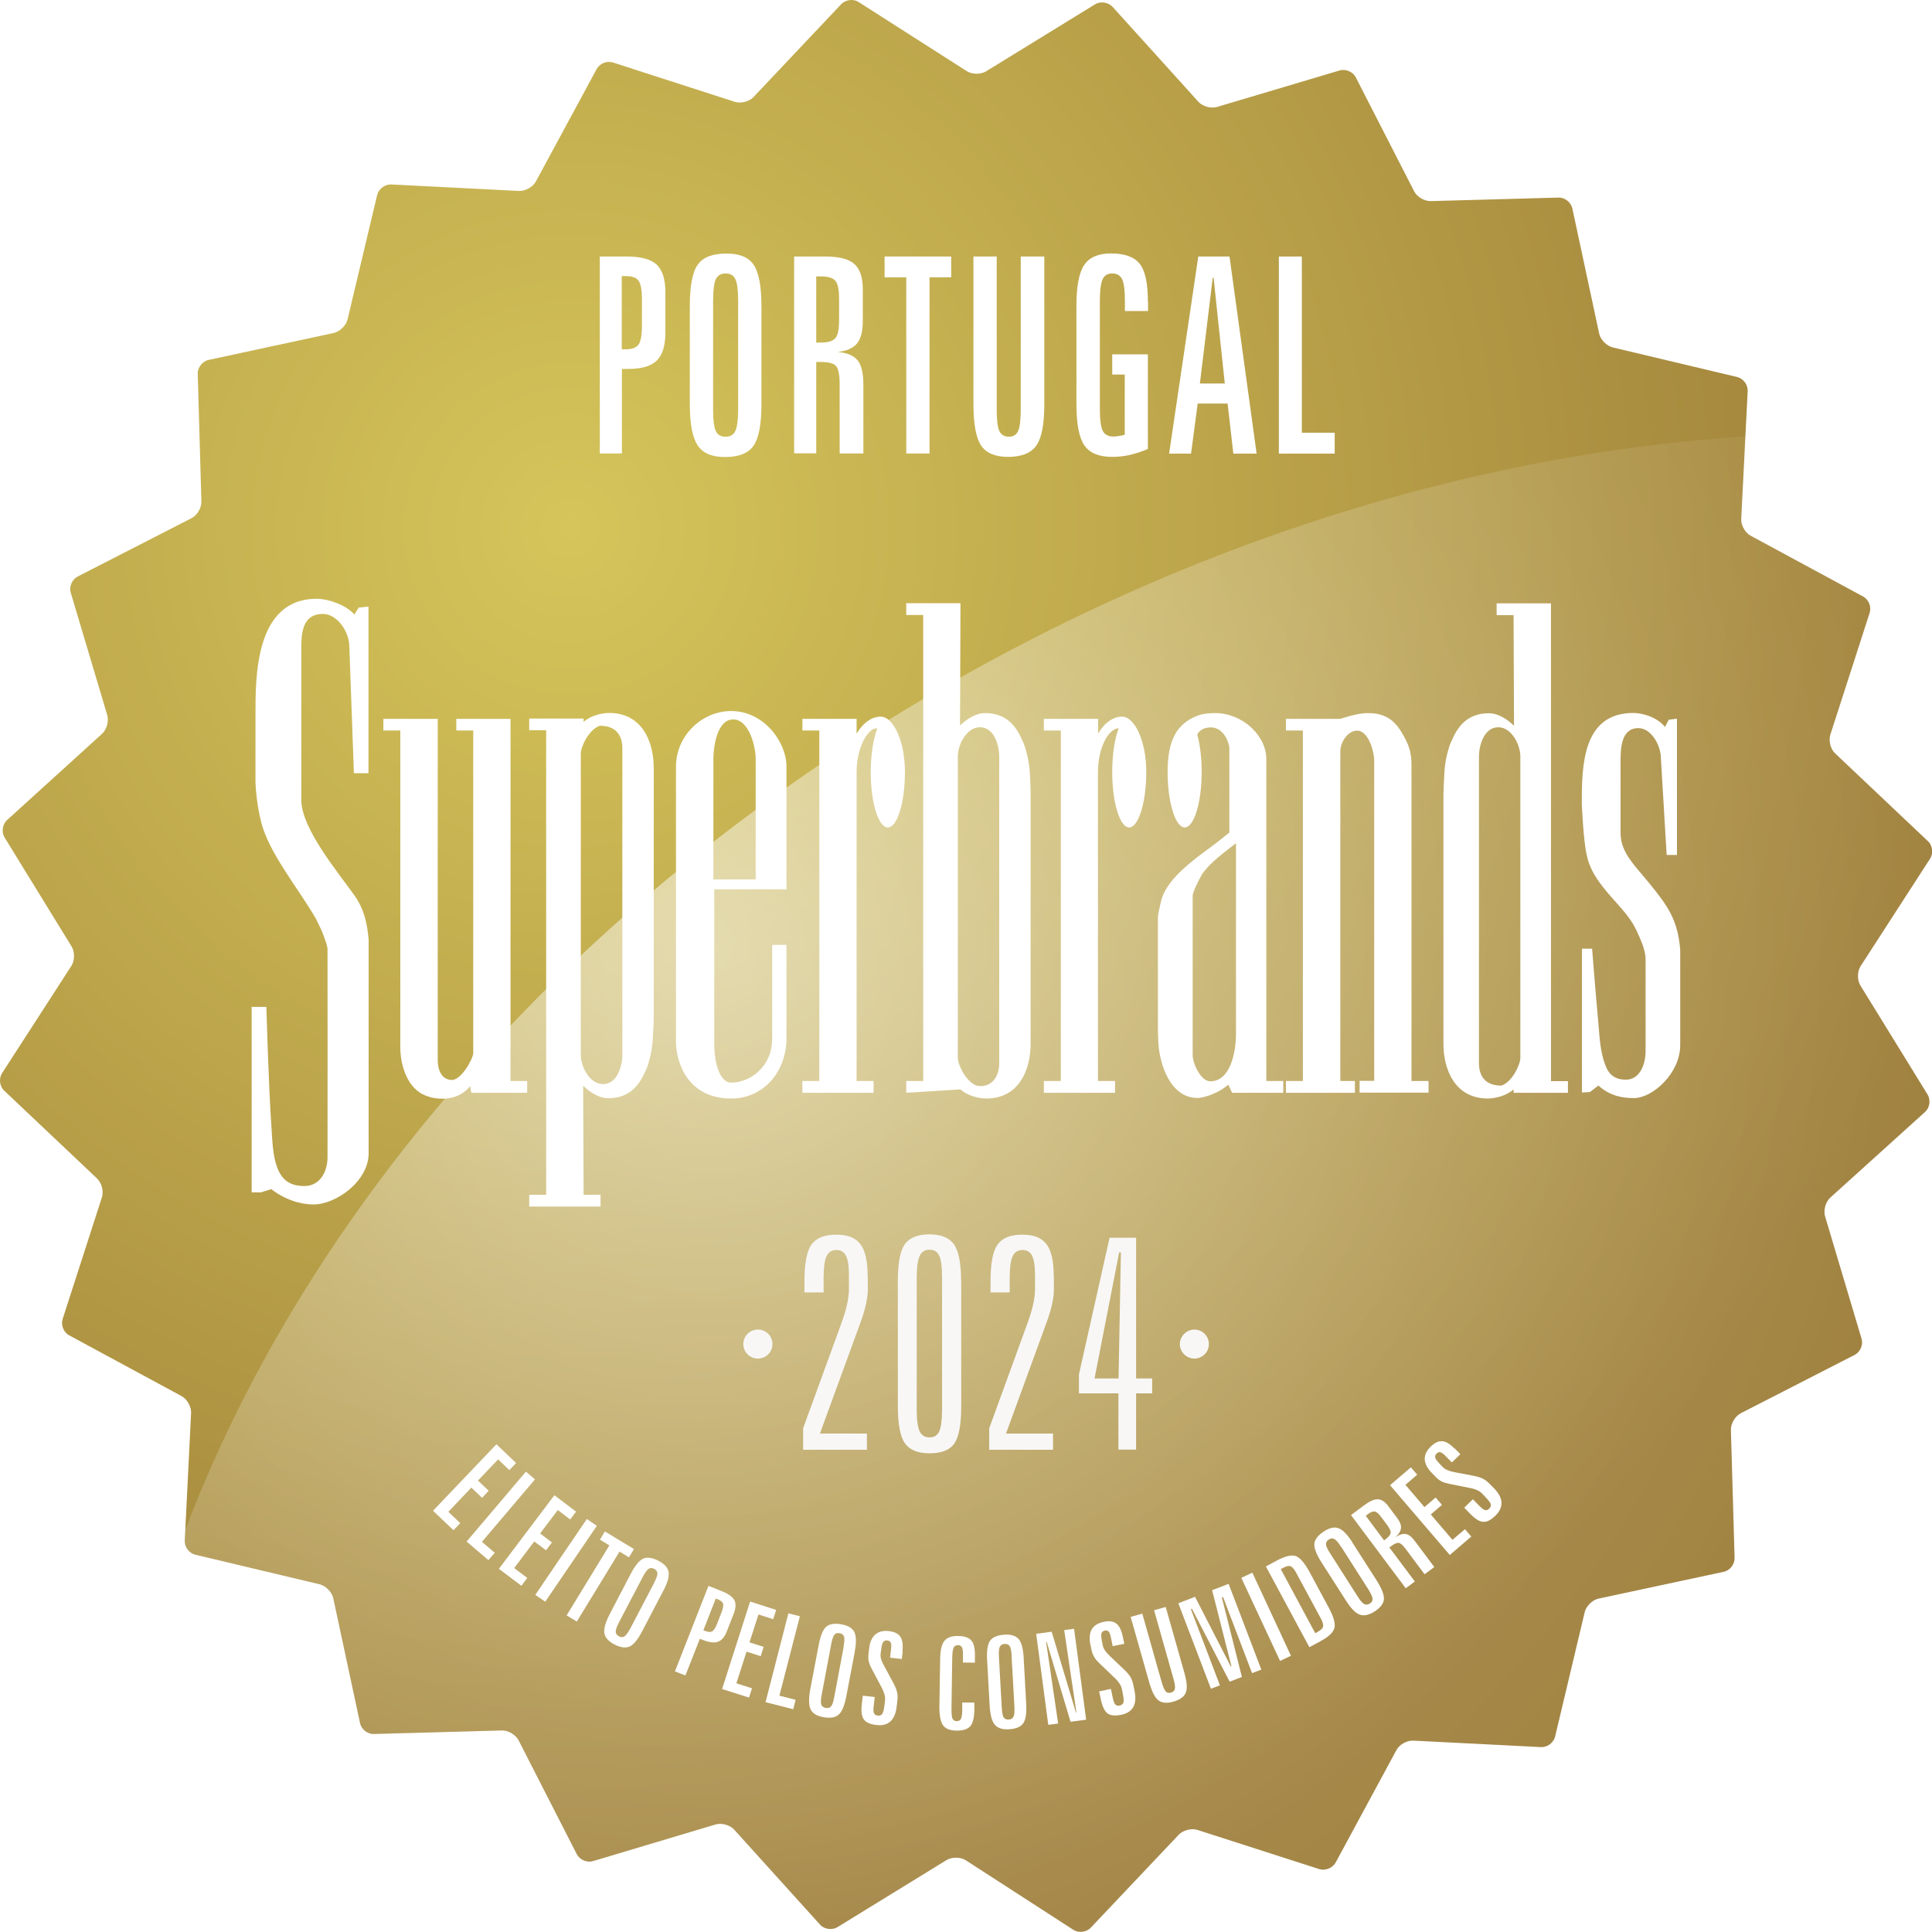
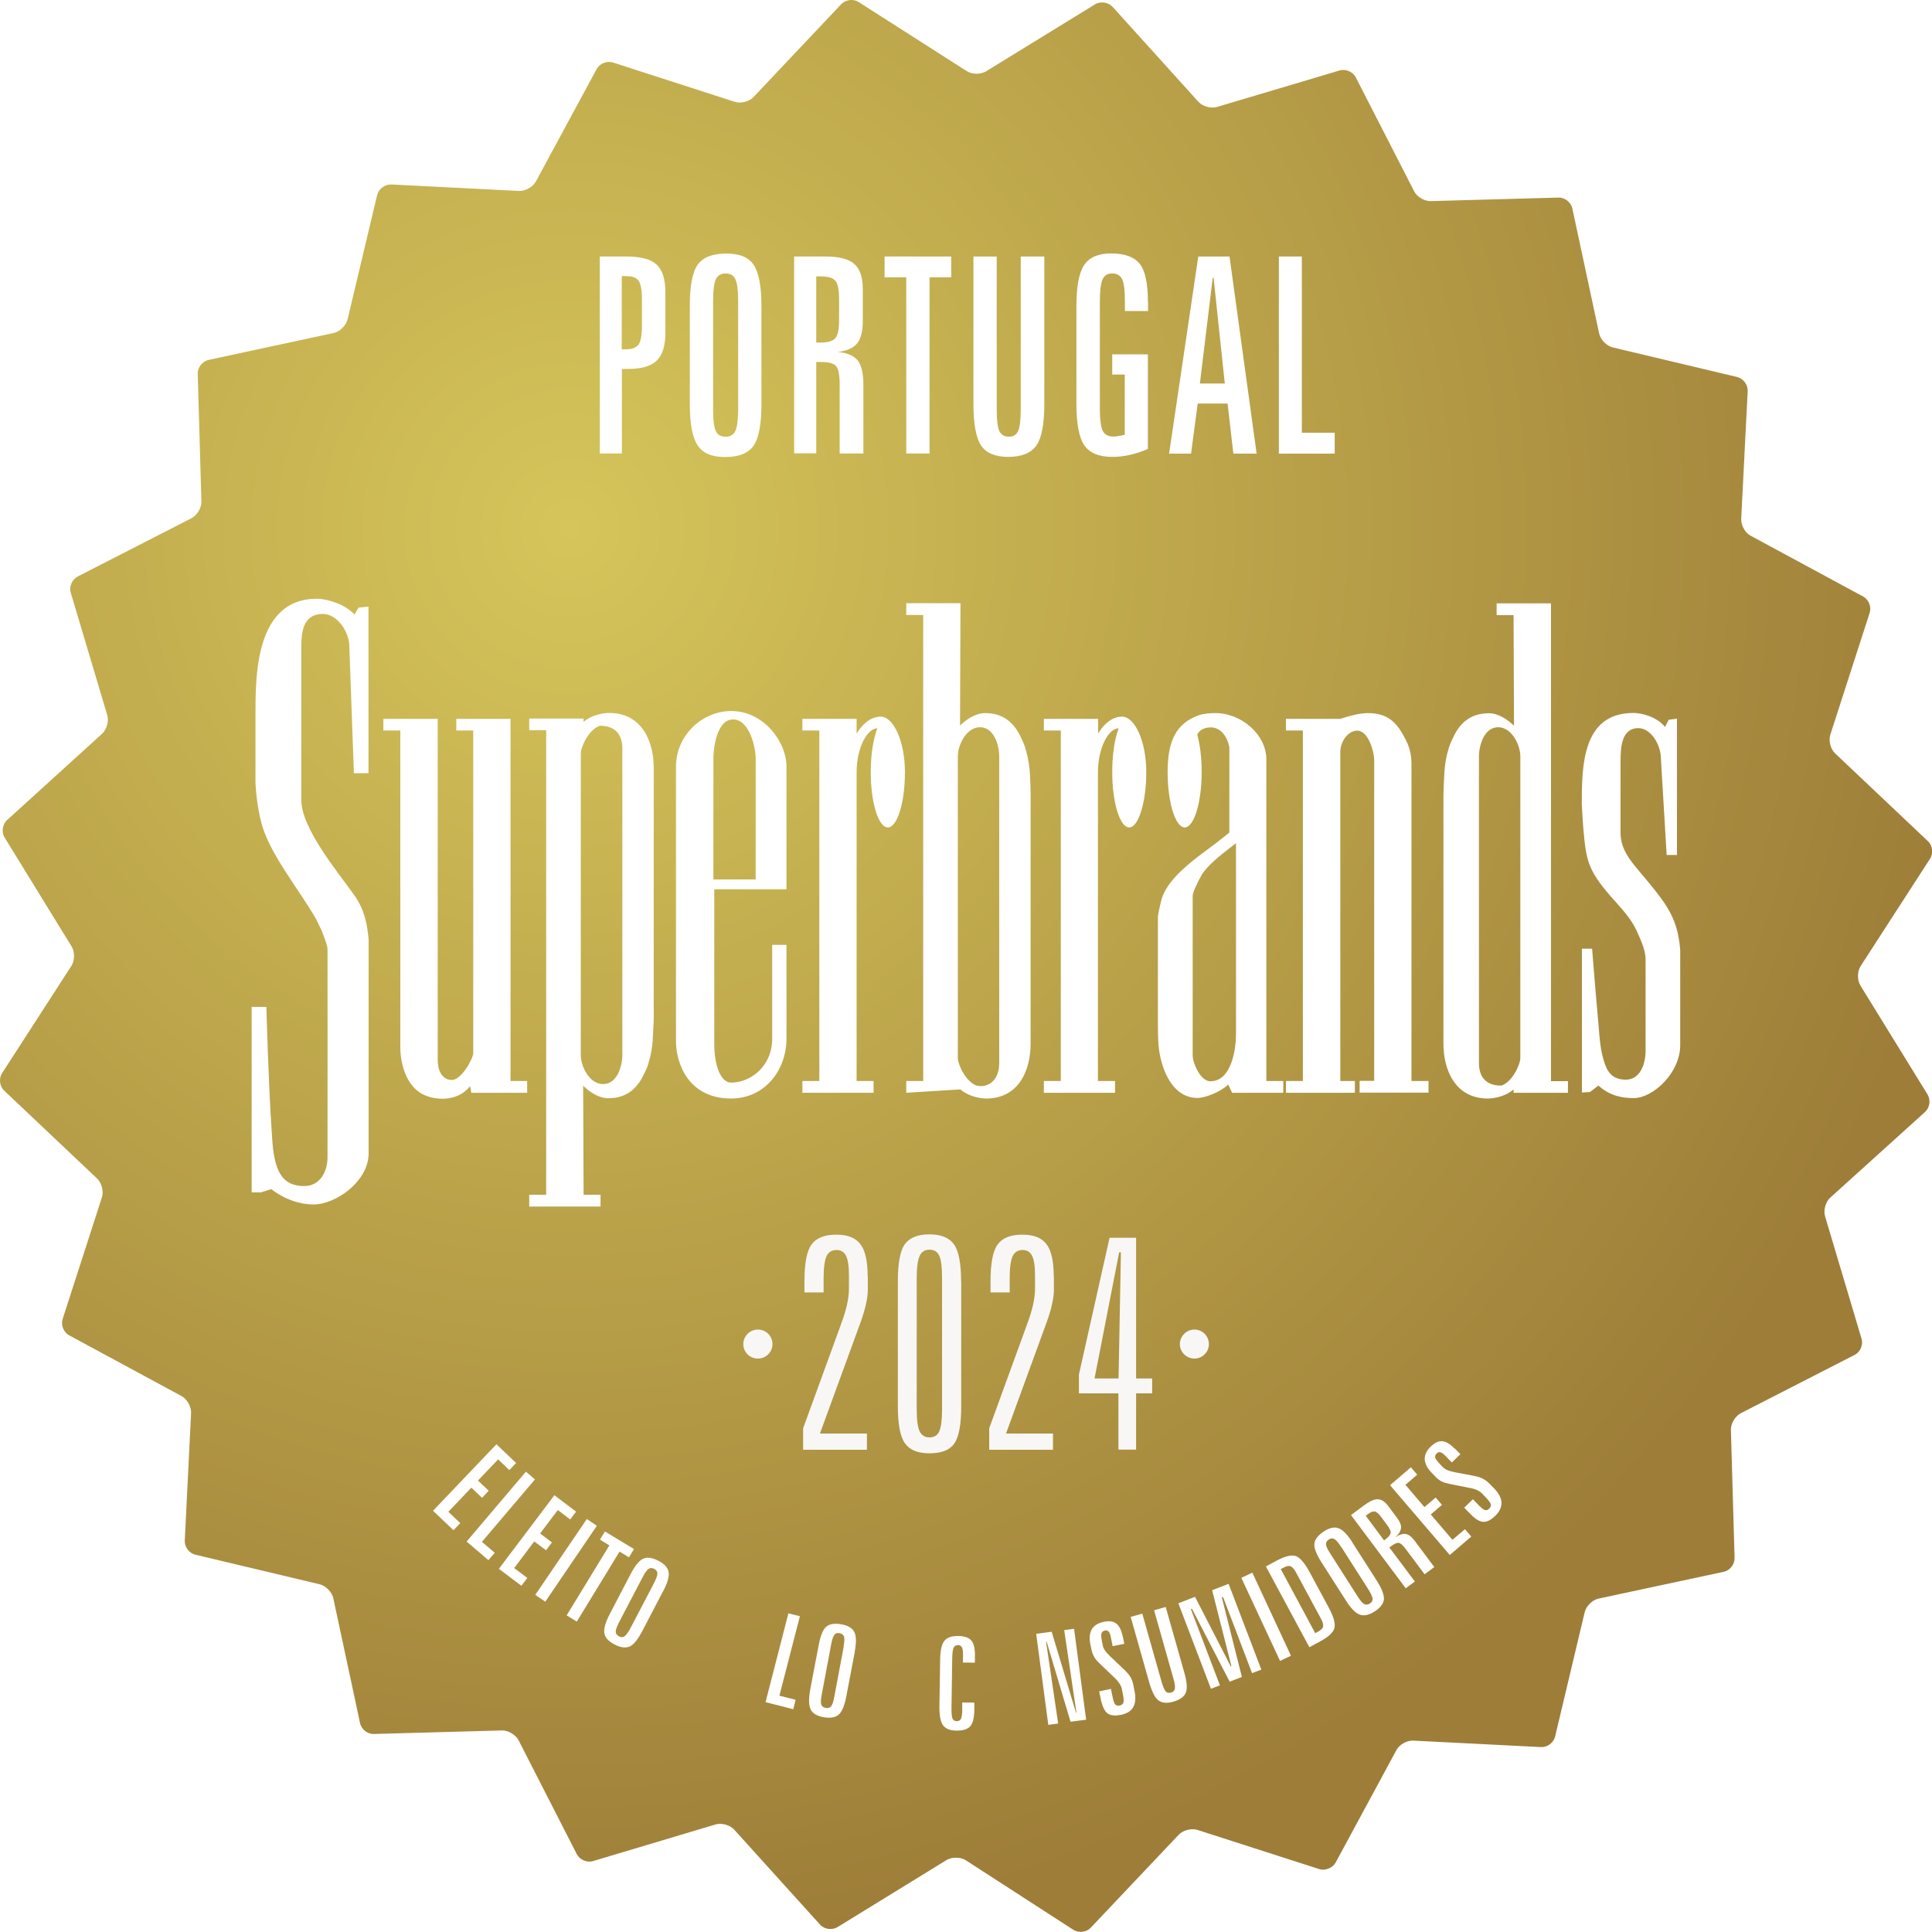
<svg xmlns="http://www.w3.org/2000/svg" viewBox="0 0 131.13 131.13">
  <defs>
    <style>
      .cls-1 {
        filter: url(#outer-glow-2);
      }

      .cls-2 {
        fill: #f8f7f6;
      }

      .cls-3, .cls-4 {
        fill: #fff;
      }

      .cls-5 {
        fill: none;
      }

      .cls-6 {
        fill: url(#radial-gradient);
      }

      .cls-7 {
        isolation: isolate;
      }

      .cls-8 {
        fill: url(#radial-gradient-2);
        mix-blend-mode: overlay;
        opacity: .55;
      }

      .cls-9 {
        filter: url(#outer-glow-3);
      }

      .cls-10 {
        clip-path: url(#clippath);
      }

      .cls-4 {
        filter: url(#outer-glow-1);
      }

      .cls-11 {
        filter: url(#outer-glow-4);
      }
    </style>
    <radialGradient id="radial-gradient" cx="-2904.86" cy="928.79" fx="-2904.86" fy="928.79" r="293.7" gradientTransform="translate(997.31 -270.63) scale(.33)" gradientUnits="userSpaceOnUse">
      <stop offset="0" stop-color="#d5c55a" />
      <stop offset="1" stop-color="#9d7d38" />
    </radialGradient>
    <clipPath id="clippath">
      <path class="cls-5" d="M57.1.28l-5.96,6.31c-.29.31-.86.45-1.27.32l-8.27-2.67c-.41-.13-.9.07-1.1.44l-4.13,7.64c-.2.37-.72.66-1.14.64l-8.67-.44c-.43-.02-.86.3-.96.71l-2.01,8.45c-.1.41-.52.83-.94.92l-8.5,1.83c-.41.09-.74.51-.73.93l.25,8.69c.01.42-.29.93-.67,1.12l-7.73,3.96c-.38.2-.59.69-.47,1.09l2.48,8.32c.12.41-.04.98-.35,1.26L.48,55.66c-.32.29-.39.82-.17,1.18l4.55,7.4c.22.36.22.95-.01,1.31L.14,72.84c-.23.36-.17.89.14,1.18l6.31,5.97c.31.29.46.86.33,1.27l-2.67,8.27c-.13.41.07.9.44,1.1l7.64,4.13c.37.2.66.72.64,1.14l-.43,8.67c-.02.43.3.85.71.95l8.45,2.01c.41.1.83.52.92.94l1.82,8.49c.09.42.51.75.94.73l8.69-.24c.43-.01.93.29,1.13.67l3.95,7.73c.2.38.69.59,1.09.47l8.33-2.49c.41-.12.98.04,1.26.35l5.83,6.45c.28.32.82.39,1.18.17l7.4-4.55c.36-.22.95-.22,1.31.01l7.3,4.72c.36.23.89.17,1.18-.14l5.97-6.31c.29-.31.87-.46,1.27-.33l8.27,2.66c.41.13.9-.07,1.11-.44l4.13-7.64c.2-.38.72-.66,1.14-.64l8.68.44c.42.02.85-.3.95-.72l2.01-8.45c.1-.41.52-.82.94-.91l8.5-1.82c.42-.09.74-.51.73-.94l-.25-8.69c-.01-.43.29-.93.67-1.13l7.73-3.96c.38-.19.59-.69.47-1.09l-2.48-8.32c-.12-.41.04-.98.35-1.26l6.44-5.82c.32-.29.39-.81.17-1.18l-4.56-7.4c-.22-.36-.22-.95.01-1.31l4.72-7.3c.23-.36.17-.89-.14-1.18l-6.31-5.97c-.31-.29-.45-.86-.32-1.27l2.67-8.27c.13-.41-.07-.9-.44-1.1l-7.64-4.13c-.38-.2-.66-.72-.64-1.14l.44-8.68c.02-.43-.3-.85-.71-.95l-8.45-2.01c-.41-.1-.83-.52-.92-.94l-1.82-8.49c-.09-.42-.51-.75-.93-.74l-8.69.24c-.42.01-.93-.29-1.12-.67l-3.96-7.73c-.19-.38-.69-.59-1.09-.47l-8.33,2.48c-.41.12-.98-.04-1.26-.35l-5.83-6.45c-.29-.31-.82-.39-1.18-.17l-7.4,4.55c-.36.22-.95.22-1.31-.01L58.28.14c-.14-.09-.31-.14-.48-.14-.26,0-.52.1-.7.28" />
    </clipPath>
    <radialGradient id="radial-gradient-2" cx="-2902.93" cy="-1400.29" fx="-2902.93" fy="-1400.29" r="318.13" gradientTransform="translate(1109.95 1.39) rotate(-29.15) scale(.33)" gradientUnits="userSpaceOnUse">
      <stop offset="0" stop-color="#fff" />
      <stop offset=".02" stop-color="#fff" stop-opacity=".96" />
      <stop offset=".18" stop-color="#fff" stop-opacity=".71" />
      <stop offset=".34" stop-color="#fff" stop-opacity=".49" />
      <stop offset=".49" stop-color="#fff" stop-opacity=".32" />
      <stop offset=".64" stop-color="#fff" stop-opacity=".18" />
      <stop offset=".78" stop-color="#fff" stop-opacity=".08" />
      <stop offset=".9" stop-color="#fff" stop-opacity=".02" />
      <stop offset="1" stop-color="#fff" stop-opacity="0" />
    </radialGradient>
    <filter id="outer-glow-1" x="10.79" y="34.2" width="109.68" height="54" filterUnits="userSpaceOnUse">
      <feOffset dx="0" dy="0" />
      <feGaussianBlur result="blur" stdDeviation="2.08" />
      <feFlood flood-color="#000" flood-opacity=".2" />
      <feComposite in2="blur" operator="in" />
      <feComposite in="SourceGraphic" />
    </filter>
    <filter id="outer-glow-2" x="23.03" y="91.56" width="85.2" height="32.16" filterUnits="userSpaceOnUse">
      <feOffset dx="0" dy="0" />
      <feGaussianBlur result="blur-2" stdDeviation="2.08" />
      <feFlood flood-color="#000" flood-opacity=".2" />
      <feComposite in2="blur-2" operator="in" />
      <feComposite in="SourceGraphic" />
    </filter>
    <filter id="outer-glow-3" x="34.31" y="10.92" width="62.64" height="26.4" filterUnits="userSpaceOnUse">
      <feOffset dx="0" dy="0" />
      <feGaussianBlur result="blur-3" stdDeviation="2.08" />
      <feFlood flood-color="#000" flood-opacity=".2" />
      <feComposite in2="blur-3" operator="in" />
      <feComposite in="SourceGraphic" />
    </filter>
    <filter id="outer-glow-4" x="43.5" y="76.74" width="45.6" height="29.04" filterUnits="userSpaceOnUse">
      <feOffset dx="0" dy="0" />
      <feGaussianBlur result="blur-4" stdDeviation="2.29" />
      <feFlood flood-color="#000" flood-opacity=".2" />
      <feComposite in2="blur-4" operator="in" />
      <feComposite in="SourceGraphic" />
    </filter>
  </defs>
  <g class="cls-7">
    <g id="Capa_2" data-name="Capa 2">
      <g id="Layer_1" data-name="Layer 1">
        <g>
          <path class="cls-6" d="M57.1.28l-5.96,6.31c-.29.31-.86.45-1.27.32l-8.27-2.67c-.41-.13-.9.07-1.1.44l-4.13,7.64c-.2.37-.72.66-1.14.64l-8.67-.44c-.43-.02-.86.3-.96.71l-2.01,8.45c-.1.41-.52.83-.94.92l-8.5,1.83c-.41.09-.74.51-.73.93l.25,8.69c.01.42-.29.93-.67,1.12l-7.73,3.96c-.38.2-.59.69-.47,1.09l2.48,8.32c.12.41-.04.98-.35,1.26L.48,55.66c-.32.29-.39.82-.17,1.18l4.55,7.4c.22.36.22.95-.01,1.31L.14,72.84c-.23.36-.17.89.14,1.18l6.31,5.97c.31.29.46.86.33,1.27l-2.67,8.27c-.13.41.07.9.44,1.1l7.64,4.13c.37.2.66.72.64,1.14l-.43,8.67c-.02.43.3.85.71.95l8.45,2.01c.41.1.83.52.92.94l1.82,8.49c.09.42.51.75.94.73l8.69-.24c.43-.01.93.29,1.13.67l3.95,7.73c.2.38.69.59,1.09.47l8.33-2.49c.41-.12.98.04,1.26.35l5.83,6.45c.28.32.82.39,1.18.17l7.4-4.55c.36-.22.95-.22,1.31.01l7.3,4.72c.36.23.89.17,1.18-.14l5.97-6.31c.29-.31.87-.46,1.27-.33l8.27,2.66c.41.13.9-.07,1.11-.44l4.13-7.64c.2-.38.72-.66,1.14-.64l8.68.44c.42.02.85-.3.95-.72l2.01-8.45c.1-.41.52-.82.94-.91l8.5-1.82c.42-.09.74-.51.73-.94l-.25-8.69c-.01-.43.29-.93.67-1.13l7.73-3.96c.38-.19.59-.69.47-1.09l-2.48-8.32c-.12-.41.04-.98.35-1.26l6.44-5.82c.32-.29.39-.81.17-1.18l-4.56-7.4c-.22-.36-.22-.95.01-1.31l4.72-7.3c.23-.36.17-.89-.14-1.18l-6.31-5.97c-.31-.29-.45-.86-.32-1.27l2.67-8.27c.13-.41-.07-.9-.44-1.1l-7.64-4.13c-.38-.2-.66-.72-.64-1.14l.44-8.68c.02-.43-.3-.85-.71-.95l-8.45-2.01c-.41-.1-.83-.52-.92-.94l-1.82-8.49c-.09-.42-.51-.75-.93-.74l-8.69.24c-.42.01-.93-.29-1.12-.67l-3.96-7.73c-.19-.38-.69-.59-1.09-.47l-8.33,2.48c-.41.12-.98-.04-1.26-.35l-5.83-6.45c-.29-.31-.82-.39-1.18-.17l-7.4,4.55c-.36.22-.95.22-1.31-.01L58.28.14c-.14-.09-.31-.14-.48-.14-.26,0-.52.1-.7.28" />
          <g class="cls-10">
-             <path class="cls-8" d="M187.18,60.55c19.41,34.8-3.52,84.56-51.2,111.15-47.68,26.59-102.06,19.93-121.47-14.86-19.41-34.8,3.52-84.56,51.2-111.15,47.68-26.59,102.06-19.93,121.47,14.86Z" />
-           </g>
+             </g>
          <path class="cls-4" d="M111.04,63.09c-.47-.99-1.34-1.78-2.02-2.61-.6-.74-1.14-1.46-1.34-2.53-.11-.47-.18-1.31-.24-2.02l-.08-1.3c0-2.63.02-6.24,3.51-6.24.55,0,1.59.26,2.14.95l.25-.49.56-.07v9.25h-.7l-.39-6.54c0-.94-.68-2.07-1.53-2.07-1.18,0-1.21,1.39-1.21,2.29v4.8c0,.9.4,1.56.99,2.29l.98,1.17c1.21,1.49,1.92,2.45,2.08,4.5v6.47c0,1.89-1.85,3.59-3.15,3.59-.74,0-1.61-.13-2.4-.85l-.58.44-.54.03v-9.76h.69s.25,3.17.43,5.11c.08.95.12,1.84.45,2.75.24.68.66,1.03,1.42,1.03.9,0,1.33-.96,1.33-1.97v-6.18c0-.7-.38-1.44-.65-2.05M59.55,49.43c-.27.69-.45,1.76-.45,2.97,0,2.08.52,3.76,1.16,3.76s1.16-1.69,1.16-3.76-.77-3.76-1.65-3.76c-1.02,0-1.63,1.16-1.63,1.16v-1.01h-3.68v.79h1.15v23.79h-1.15v.8h4.83v-.8h-1.15v-20.94c0-1.72.74-3,1.41-3M24.06,41.71c-.61-.68-1.82-1.07-2.56-1.07-4.2,0-4.16,5.3-4.16,7.9v4.5c0,.43.12,1.73.37,2.68.48,2.12,2.63,4.69,3.75,6.67.16.36.34.65.5,1.1l.19.54c.05.17.08.32.08.41.01.12,0,14.1,0,14.1,0,1-.52,1.96-1.58,1.96s-1.54-.5-1.83-1.24c-.31-.83-.33-1.79-.39-2.66-.2-2.81-.35-8.26-.35-8.26h-1v12.59h.63l.7-.22c.93.71,1.96,1.04,2.86,1.04,1.54,0,3.75-1.58,3.75-3.47v-14.51c-.09-1-.27-2.03-.98-3.02-1.14-1.6-3.59-4.53-3.59-6.46v-10.34c0-.9.05-2.28,1.46-2.28,1,0,1.8,1.24,1.8,2.2l.31,8.61h.99v-11.31l-.67.07-.29.48ZM29.24,74.48c1,.23,2.02.05,2.67-.76l.08.45h3.79v-.8h-1.13v-24.58h-3.68v.79h1.15v21.9c0,.35-.79,1.82-1.45,1.82s-.96-.64-.96-1.32v-23.19h-3.69v.79h1.15v21.51c0,1.04.39,3,2.07,3.38M96.95,73.37h-1.15v-21.5c0-.45-.06-1-.35-1.58-.51-1.01-1.05-1.89-2.59-1.89-.62,0-1.29.2-1.89.39h-3.69v.79h1.15v23.79h-1.15v.8h4.68v-.8h-.99v-22.37c0-.62.5-1.41,1.15-1.41.77,0,1.15,1.47,1.15,1.98v21.79h-.99v.8h4.68v-.8ZM106.42,73.37v.8h-3.69v-.23c-.49.45-1.3.62-1.74.62-2.26,0-3.02-2-3.02-3.71v-16.03c0-.42-.01-1.11.04-1.89.02-.78.11-1.45.28-2,.07-.26.15-.51.28-.75.43-.98,1.12-1.77,2.48-1.77.66,0,1.28.43,1.71.85l-.03-7.51h-1.15v-.8h3.69v32.43h1.15ZM103.19,51.34c0-.81-.61-1.98-1.5-1.98-.99,0-1.31,1.3-1.31,1.98v20.85c.01.85.44,1.51,1.53,1.49.73-.24,1.28-1.43,1.28-1.88v-20.47ZM69.91,52.64c.06,1.07.04,1.77.04,2.18v16.03c0,1.71-.75,3.71-3.02,3.71-.44,0-1.25-.17-1.74-.62l-3.68.23v-.8h1.15v-31.63h-1.15v-.8h3.68l-.03,8.3c.43-.41,1.05-.84,1.71-.84,1.35,0,2.05.79,2.48,1.77.12.24.21.49.28.75.17.56.26,1.22.28,1.71M67.82,51.34c0-.68-.31-1.98-1.31-1.98-.9,0-1.5,1.17-1.5,1.98v20.47c0,.44.55,1.63,1.29,1.88l.28.03c.79-.02,1.23-.68,1.24-1.53v-20.85ZM44.37,68.13c0,.41.02,1.11-.04,1.89-.02.78-.11,1.45-.28,2-.06.26-.15.51-.28.75-.43.98-1.13,1.77-2.48,1.77-.65,0-1.28-.43-1.71-.85l.03,7.4h1.15v.8h-4.84v-.8h1.15v-31.53h-1.15v-.79h3.69v.23c.49-.45,1.29-.61,1.74-.61,2.26,0,3.02,2,3.02,3.71v16.02M42.24,50.75c-.01-.85-.45-1.5-1.53-1.49-.74.24-1.29,1.43-1.29,1.88v20.47c0,.81.61,1.97,1.51,1.97,1,0,1.31-1.3,1.31-1.97v-20.86ZM87.1,73.37v.8h-3.47l-.27-.56c-.5.5-1.57.91-2.08.91-1.87,0-2.55-2.3-2.65-3.62-.03-.37-.03-.75-.04-1.15v-7.44c0-.18.04-.36.08-.55l.11-.49c.25-1.27,1.53-2.35,2.57-3.16l1.18-.88.91-.72v-5.8c-.14-.72-.59-1.34-1.26-1.34-.48,0-.8.22-.92.49h0c.19.67.3,1.56.3,2.54,0,2.08-.52,3.76-1.15,3.76s-1.16-1.69-1.16-3.76.55-3.29,2.1-3.85c.36-.13.87-.15,1.14-.15,1.8,0,3.46,1.49,3.46,3.13v21.84h1.15ZM83.89,57.23c-.8.63-1.71,1.27-2.29,2.08-.1.18-.26.47-.39.76-.13.27-.26.57-.26.74v10.83c0,.49.52,1.75,1.2,1.75,1.46,0,1.74-2.25,1.74-3.18v-12.98ZM48.48,60.36v10.52c0,1.46.45,2.6,1.14,2.6,1.32,0,2.79-1.1,2.79-2.98v-6.37s.97,0,.97,0v6.34c0,2.27-1.56,4.09-3.75,4.09-2.98,0-3.75-2.49-3.75-3.88v-18.64c0-2.13,1.78-3.78,3.75-3.78,2.23,0,3.76,2.12,3.75,3.78v8.32h-4.89ZM51.29,59.69v-8.21c0-.74-.42-2.65-1.53-2.65s-1.34,1.93-1.34,2.65v8.21h2.87ZM75.93,49.43c-.27.69-.44,1.76-.44,2.97,0,2.08.52,3.76,1.15,3.76s1.16-1.69,1.16-3.76-.77-3.76-1.65-3.76c-1.02,0-1.62,1.16-1.62,1.16v-1.01h-3.68v.79h1.15v23.79h-1.15v.8h4.83v-.8h-1.16s0-20.94,0-20.94c0-1.72.74-3,1.41-3" />
          <g class="cls-1">
            <path class="cls-3" d="M33.69,98.02l1.34,1.28-.46.48-.76-.73-1.37,1.44.73.69-.45.48-.73-.69-1.56,1.64.81.77-.46.48-1.39-1.32,4.3-4.51Z" />
            <path class="cls-3" d="M35.7,99.89l.61.52-3.6,4.24.87.74-.43.5-1.48-1.26,4.03-4.75Z" />
            <path class="cls-3" d="M37.62,101.48l1.48,1.12-.4.53-.84-.64-1.2,1.59.8.61-.4.53-.8-.6-1.36,1.81.89.67-.4.53-1.53-1.15,3.75-4.97Z" />
            <path class="cls-3" d="M39.83,103.1l.68.46-3.5,5.15-.68-.46,3.5-5.15Z" />
            <path class="cls-3" d="M41.05,103.94l1.98,1.2-.34.56-.64-.39-2.9,4.75-.69-.42,2.9-4.75-.64-.39.34-.56Z" />
            <path class="cls-3" d="M45.02,107.97l-1.43,2.74c-.3.57-.58.92-.85,1.04-.27.12-.62.08-1.04-.14-.4-.21-.63-.46-.68-.76s.07-.73.36-1.29l1.43-2.74c.3-.57.58-.91.85-1.03.27-.12.62-.07,1.04.15.4.21.63.46.68.76.05.29-.07.72-.36,1.28ZM44.38,107.46c.16-.3.24-.52.24-.66s-.07-.24-.22-.32c-.14-.07-.27-.07-.38,0-.11.08-.25.27-.41.58l-1.58,3.02c-.16.31-.24.53-.24.67s.08.23.22.31c.15.08.27.08.38,0,.11-.08.25-.27.41-.57l1.58-3.02Z" />
-             <path class="cls-3" d="M48.09,107.64l.86.34c.47.18.76.39.89.62.12.23.11.54-.04.92l-.47,1.21c-.15.38-.35.61-.6.7s-.59.05-1.02-.12l-.21-.08-.98,2.49-.71-.28,2.27-5.79ZM48.58,108.5l-.84,2.15.13.05c.2.08.36.09.47.02.11-.06.22-.23.33-.51l.3-.77c.11-.28.14-.47.11-.59-.04-.12-.16-.22-.36-.3l-.13-.05Z" />
-             <path class="cls-3" d="M50.91,108.7l1.77.57-.2.63-1-.32-.61,1.89.96.31-.2.63-.96-.31-.69,2.15,1.06.34-.2.63-1.83-.58,1.9-5.93Z" />
+             <path class="cls-3" d="M50.91,108.7Z" />
            <path class="cls-3" d="M53.51,109.5l.78.2-1.39,5.39,1.1.28-.16.64-1.88-.48,1.55-6.03Z" />
            <path class="cls-3" d="M58.02,112.1l-.58,3.04c-.12.63-.29,1.04-.52,1.24s-.57.25-1.03.17c-.45-.08-.74-.26-.87-.53-.13-.27-.14-.72-.03-1.34l.58-3.04c.12-.63.29-1.04.51-1.23s.57-.25,1.04-.16c.45.08.74.26.87.53s.14.71.02,1.33ZM57.25,111.79c.06-.33.08-.57.04-.7s-.14-.21-.3-.24c-.16-.03-.28,0-.36.11-.08.1-.16.33-.22.67l-.63,3.35c-.07.35-.08.58-.04.71.04.12.14.2.3.23.16.03.28,0,.37-.11s.16-.33.22-.67l.63-3.35Z" />
-             <path class="cls-3" d="M61.27,112.06l-.06.54-.8-.09.07-.59c.02-.2.02-.34-.02-.43-.04-.08-.11-.13-.23-.15-.13-.01-.22.02-.28.1-.06.08-.11.25-.14.51l-.04.3c-.03.22.05.49.24.82h0s.63,1.17.63,1.17c.13.24.21.45.25.62s.04.35.02.55l-.05.41c-.05.47-.2.81-.43,1.02-.23.21-.55.29-.96.24-.41-.05-.69-.17-.84-.38s-.19-.54-.14-1l.07-.61.81.09-.07.63c-.03.22-.02.38.02.47.04.09.12.15.25.16.14.02.24-.02.31-.11.06-.09.11-.28.15-.57l.04-.36c.03-.23-.05-.52-.22-.85l-.02-.03-.66-1.25c-.1-.18-.16-.34-.2-.49-.04-.15-.04-.3-.03-.46l.05-.43c.05-.44.19-.75.42-.95.23-.2.54-.28.93-.23.37.04.63.17.77.38.14.21.19.53.14.96Z" />
            <path class="cls-3" d="M66.17,112.38v.47s-.81-.01-.81-.01v-.42c.01-.28-.01-.48-.06-.59-.05-.11-.14-.17-.26-.17-.15,0-.25.05-.31.16-.06.11-.09.34-.1.71l-.05,3.41c0,.37.02.6.07.71s.15.17.29.17c.13,0,.22-.05.28-.15.05-.1.08-.29.09-.56v-.56s.82.01.82.01v.57c-.02.51-.11.86-.29,1.05s-.49.29-.93.28c-.43,0-.74-.13-.91-.37-.17-.24-.25-.68-.24-1.32l.05-3.09c0-.63.1-1.07.28-1.3.18-.23.49-.35.94-.34.43,0,.73.11.9.31.17.2.25.55.24,1.05Z" />
-             <path class="cls-3" d="M69.48,112.54l.17,3.09c.04.64-.03,1.08-.2,1.33-.17.25-.49.38-.96.41-.45.03-.78-.08-.97-.31-.2-.23-.31-.66-.35-1.29l-.17-3.09c-.04-.64.03-1.08.2-1.32.17-.24.49-.38.97-.41.46-.03.78.08.97.3s.31.66.34,1.29ZM68.67,112.43c-.02-.34-.06-.57-.13-.69s-.19-.17-.35-.16c-.16,0-.27.07-.33.19s-.08.35-.06.7l.19,3.4c.02.35.06.58.13.69.07.11.18.16.34.15.16,0,.27-.08.33-.2s.08-.36.06-.7l-.19-3.4Z" />
            <path class="cls-3" d="M70.33,110.89l1.05-.14,1.65,5.49h.03s-.83-5.6-.83-5.6l.67-.09.82,6.17-1.06.14-1.62-5.43h-.04s.82,5.55.82,5.55l-.67.09-.82-6.17Z" />
            <path class="cls-3" d="M76.2,111.04l.11.53-.79.16-.12-.59c-.04-.2-.09-.33-.15-.4-.06-.07-.15-.09-.26-.07-.12.03-.2.09-.23.19-.03.1-.02.27.03.53l.06.3c.04.22.21.45.48.71h0s.97.92.97.92c.2.19.34.36.43.51.09.15.15.32.19.52l.08.4c.1.46.07.83-.08,1.11-.15.27-.43.45-.83.53-.4.08-.71.05-.91-.09-.2-.15-.35-.45-.45-.9l-.13-.6.8-.17.13.62c.05.22.1.36.17.44.07.07.17.1.29.07.14-.03.22-.1.26-.2.03-.11.02-.3-.04-.58l-.07-.36c-.05-.23-.21-.47-.48-.74l-.03-.02-1.02-.98c-.15-.14-.26-.27-.34-.41s-.14-.28-.17-.42l-.09-.42c-.09-.43-.06-.78.09-1.04s.42-.43.81-.51c.37-.08.65-.04.85.11.2.15.35.44.44.87Z" />
            <path class="cls-3" d="M76.75,109.74l.78-.22,1.31,4.63c.1.33.19.55.28.65.09.1.21.12.36.08.15-.04.24-.13.26-.26.03-.13,0-.36-.1-.7l-1.31-4.63.79-.22,1.27,4.48c.17.61.21,1.06.09,1.34-.11.28-.4.48-.85.61-.43.12-.76.09-1-.09-.24-.18-.44-.58-.62-1.19l-1.27-4.48Z" />
            <path class="cls-3" d="M79.97,108.82l1.14-.44,2.43,4.73.04-.02-1.31-5.16,1.12-.43,2.22,5.82-.63.24-1.97-5.17-.08.03,1.36,5.4-.83.32-2.56-4.95-.07.03,1.97,5.17-.61.23-2.22-5.82Z" />
            <path class="cls-3" d="M84.26,107.09l.74-.35,2.62,5.64-.74.35-2.63-5.64Z" />
            <path class="cls-3" d="M85.92,106.32l.74-.4c.56-.3.99-.4,1.28-.31.29.1.6.46.94,1.08l1.31,2.43c.33.62.46,1.08.38,1.38-.08.3-.4.6-.96.9l-.74.4-2.95-5.48ZM86.93,106.5l2.34,4.35.14-.08c.23-.12.36-.24.39-.36.03-.12-.01-.3-.14-.54l-1.7-3.15c-.13-.24-.26-.38-.38-.42-.12-.04-.29,0-.52.13l-.15.08Z" />
            <path class="cls-3" d="M91.78,104.68l1.67,2.61c.34.54.5.96.48,1.26-.03.3-.24.57-.64.83-.38.24-.71.31-1,.21-.28-.1-.6-.42-.94-.96l-1.67-2.61c-.34-.54-.5-.96-.47-1.25s.25-.57.65-.83c.38-.25.72-.32,1-.21.28.1.59.42.93.95ZM91.02,104.99c-.18-.29-.33-.46-.45-.53-.12-.07-.25-.06-.38.03-.14.09-.2.2-.19.33,0,.13.11.35.3.64l1.83,2.87c.19.3.34.48.46.54.12.06.24.05.38-.03.14-.09.2-.2.19-.33s-.11-.35-.29-.64l-1.83-2.87Z" />
            <path class="cls-3" d="M91.7,102.83l.87-.65c.39-.29.7-.43.95-.42.25.01.49.17.71.47l.6.8c.19.26.28.48.26.68s-.14.41-.38.62c.28-.18.52-.25.72-.21s.41.21.62.5l1.3,1.74-.66.49-1.3-1.74c-.18-.24-.33-.37-.45-.39-.12-.02-.28.05-.49.2l-.15.11,1.73,2.31-.62.46-3.73-4.99ZM92.69,102.87l1.25,1.68.13-.1c.2-.15.3-.29.32-.41.01-.13-.07-.3-.24-.53l-.4-.54c-.17-.23-.32-.36-.44-.38-.12-.02-.29.04-.48.19l-.13.1Z" />
            <path class="cls-3" d="M94.35,100.8l1.41-1.21.43.5-.8.69,1.29,1.51.76-.65.43.5-.76.65,1.47,1.72.85-.72.43.5-1.46,1.25-4.05-4.73Z" />
            <path class="cls-3" d="M98.74,98.31l.38.39-.58.56-.42-.43c-.14-.15-.26-.23-.35-.26-.09-.03-.17,0-.26.08-.09.09-.12.18-.1.28.03.1.13.24.31.43l.21.22c.16.16.42.27.79.34h0s1.31.25,1.31.25c.27.05.48.12.63.2.15.08.3.19.44.34l.29.29c.33.34.51.67.52.98s-.12.61-.42.9c-.3.29-.57.43-.82.41-.25-.01-.54-.19-.86-.52l-.43-.44.59-.57.44.45c.15.16.28.25.38.28.1.03.19,0,.28-.09.1-.1.14-.2.11-.31-.03-.11-.15-.26-.35-.47l-.25-.26c-.16-.17-.43-.29-.8-.37h-.04s-1.39-.28-1.39-.28c-.2-.04-.36-.09-.5-.16-.14-.07-.26-.16-.37-.27l-.3-.31c-.31-.31-.46-.62-.48-.92-.01-.3.12-.59.41-.87.27-.26.53-.38.78-.36.25.02.53.18.83.5Z" />
          </g>
          <g class="cls-9">
            <path class="cls-3" d="M40.7,17.41h1.81c.98,0,1.66.18,2.06.55.39.37.59.99.59,1.87v2.78c0,.86-.2,1.49-.58,1.86-.39.38-1.03.57-1.93.57h-.44v5.74h-1.5v-13.38ZM42.2,18.75v4.96h.27c.42,0,.71-.11.87-.32.15-.21.23-.64.23-1.28v-1.79c0-.64-.08-1.06-.23-1.27-.15-.21-.44-.31-.87-.31h-.27Z" />
            <path class="cls-3" d="M51.68,20.78v6.65c0,1.38-.18,2.32-.54,2.83-.36.51-1,.76-1.92.76s-1.51-.26-1.86-.78c-.36-.52-.54-1.46-.54-2.82v-6.65c0-1.37.18-2.31.54-2.81.36-.5,1-.75,1.93-.75s1.51.25,1.86.76.53,1.44.53,2.8ZM50.1,20.44c0-.73-.06-1.23-.19-1.49-.12-.26-.34-.39-.66-.39s-.53.13-.66.38c-.12.25-.19.75-.19,1.5v7.32c0,.76.06,1.26.19,1.51.12.25.34.37.66.37s.54-.13.66-.39c.12-.26.19-.75.19-1.49v-7.32Z" />
            <path class="cls-3" d="M53.9,17.41h2.11c.94,0,1.6.17,1.98.51s.57.91.57,1.72v2.16c0,.69-.13,1.19-.39,1.51-.26.32-.7.51-1.32.58.65.05,1.1.25,1.36.57s.39.88.39,1.66v4.66h-1.61v-4.68c0-.65-.08-1.06-.24-1.25s-.5-.28-1-.28h-.35v6.2h-1.5v-13.38ZM55.4,18.75v4.5h.32c.48,0,.81-.1.98-.3.17-.2.25-.61.25-1.22v-1.45c0-.62-.08-1.02-.25-1.22-.17-.2-.49-.3-.98-.3h-.32Z" />
            <path class="cls-3" d="M60.04,17.41h4.52v1.41h-1.47v11.96h-1.58v-11.96h-1.47v-1.41Z" />
            <path class="cls-3" d="M66.07,17.41h1.58v10.35c0,.75.06,1.25.18,1.5.12.25.33.38.64.38s.51-.13.63-.38.18-.75.18-1.5v-10.35h1.6v10.01c0,1.37-.18,2.31-.54,2.82-.36.51-1,.77-1.92.77-.87,0-1.49-.26-1.83-.77s-.52-1.45-.52-2.82v-10.01Z" />
            <path class="cls-3" d="M77.92,20.48v.63h-1.57v-.67c0-.73-.06-1.23-.19-1.49-.13-.26-.35-.39-.68-.39-.3,0-.52.13-.64.39-.12.26-.19.76-.19,1.48v7.32c0,.75.07,1.25.2,1.5.13.25.37.38.72.38.09,0,.2-.01.33-.03.13-.02.28-.05.44-.09v-4.09s-.85,0-.85,0v-1.37h2.42v6.42c-.43.19-.84.32-1.24.41s-.79.13-1.18.13c-.9,0-1.53-.26-1.89-.78-.36-.52-.54-1.46-.54-2.82v-6.65c0-1.34.18-2.26.53-2.78.35-.52.96-.78,1.82-.78.93,0,1.58.24,1.95.71s.55,1.32.55,2.56Z" />
            <path class="cls-3" d="M81.32,17.41h2.13l1.84,13.38h-1.58l-.39-3.4h-2.03l-.45,3.4h-1.49l1.98-13.38ZM82.31,18.86l-.87,7.17h1.69l-.76-7.17h-.07Z" />
            <path class="cls-3" d="M86.79,17.41h1.57v11.96h2.23v1.42h-3.79v-13.38Z" />
          </g>
          <g class="cls-11">
            <path class="cls-2" d="M52.43,91.23c0,.54-.44.98-.99.98s-.99-.44-.99-.98.44-.99.99-.99.99.44.99.99" />
            <path class="cls-2" d="M82.05,91.23c0,.54-.44.98-.98.98s-.99-.44-.99-.98.45-.99.99-.99.98.44.98.99" />
            <g>
              <path class="cls-2" d="M58.9,86.61v.95c0,.26-.04.57-.12.94-.08.37-.2.77-.35,1.19l-2.78,7.61h3.19v1.1h-4.33v-1.46l2.54-6.97.03-.09c.36-.95.54-1.75.54-2.41v-.92c0-.62-.07-1.06-.2-1.32-.13-.26-.35-.39-.65-.39s-.54.14-.67.42c-.13.28-.2.77-.2,1.49v.97h-1.3v-.77c0-1.21.16-2.04.48-2.48.32-.45.88-.67,1.68-.67s1.31.22,1.64.65c.33.43.49,1.16.49,2.19Z" />
              <path class="cls-2" d="M65.24,86.94v8.52c0,1.24-.16,2.08-.47,2.52-.31.44-.87.66-1.68.66s-1.35-.23-1.67-.68c-.32-.45-.48-1.29-.48-2.52v-8.5c0-1.22.16-2.05.47-2.49.32-.44.87-.67,1.67-.67s1.35.23,1.67.68c.32.45.48,1.28.48,2.48ZM63.94,86.73c0-.73-.06-1.22-.19-1.5-.12-.27-.34-.41-.66-.41s-.54.14-.67.42c-.13.28-.2.77-.2,1.49v8.94c0,.71.07,1.21.2,1.48s.35.41.67.41.54-.14.66-.41c.12-.27.19-.77.19-1.49v-8.94Z" />
              <path class="cls-2" d="M71.53,86.61v.95c0,.26-.04.57-.12.94-.08.37-.2.77-.35,1.19l-2.78,7.61h3.19v1.1h-4.33v-1.46l2.54-6.97.03-.09c.36-.95.54-1.75.54-2.41v-.92c0-.62-.07-1.06-.2-1.32-.13-.26-.35-.39-.65-.39s-.54.14-.67.42c-.13.28-.2.77-.2,1.49v.97h-1.3v-.77c0-1.21.16-2.04.48-2.48.32-.45.88-.67,1.68-.67s1.31.22,1.64.65c.33.43.49,1.16.49,2.19Z" />
              <path class="cls-2" d="M75.31,84.01h1.8v9.55h1.09v1.01h-1.09v3.82h-1.2v-3.82h-2.68v-1.28l2.08-9.28ZM75.96,85l-1.67,8.56h1.63l.16-8.56h-.12Z" />
            </g>
          </g>
        </g>
      </g>
    </g>
  </g>
</svg>